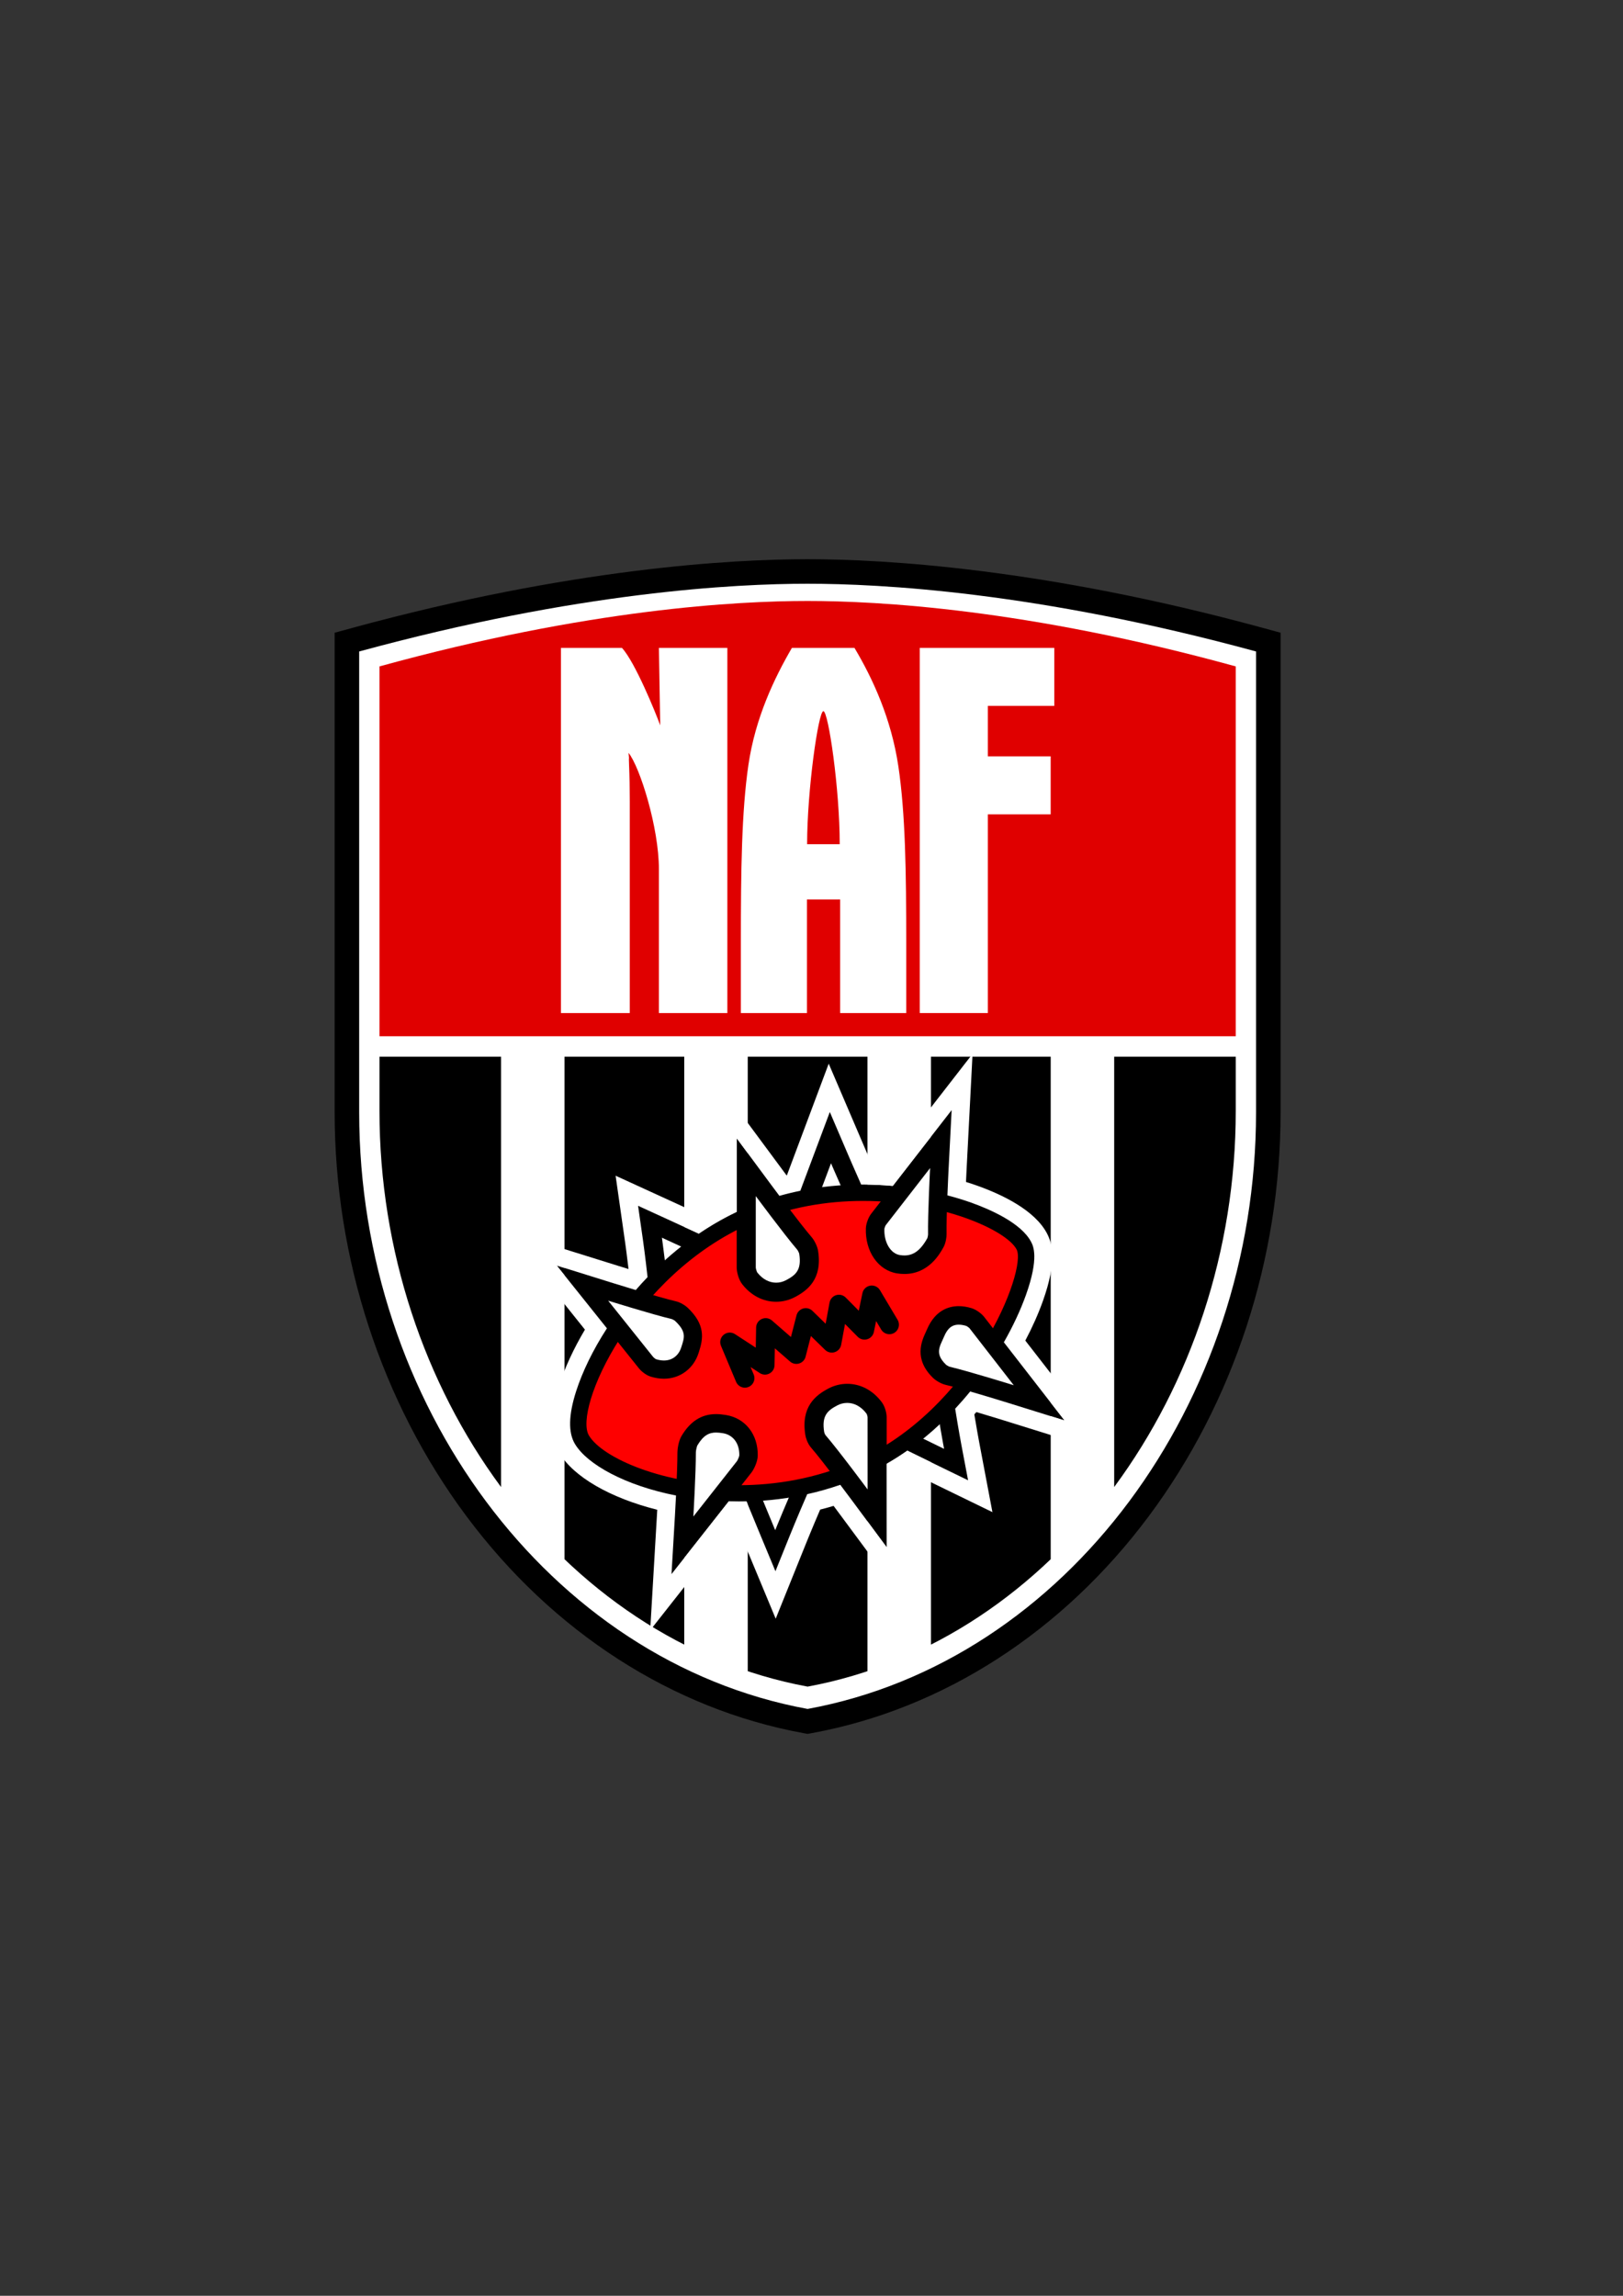
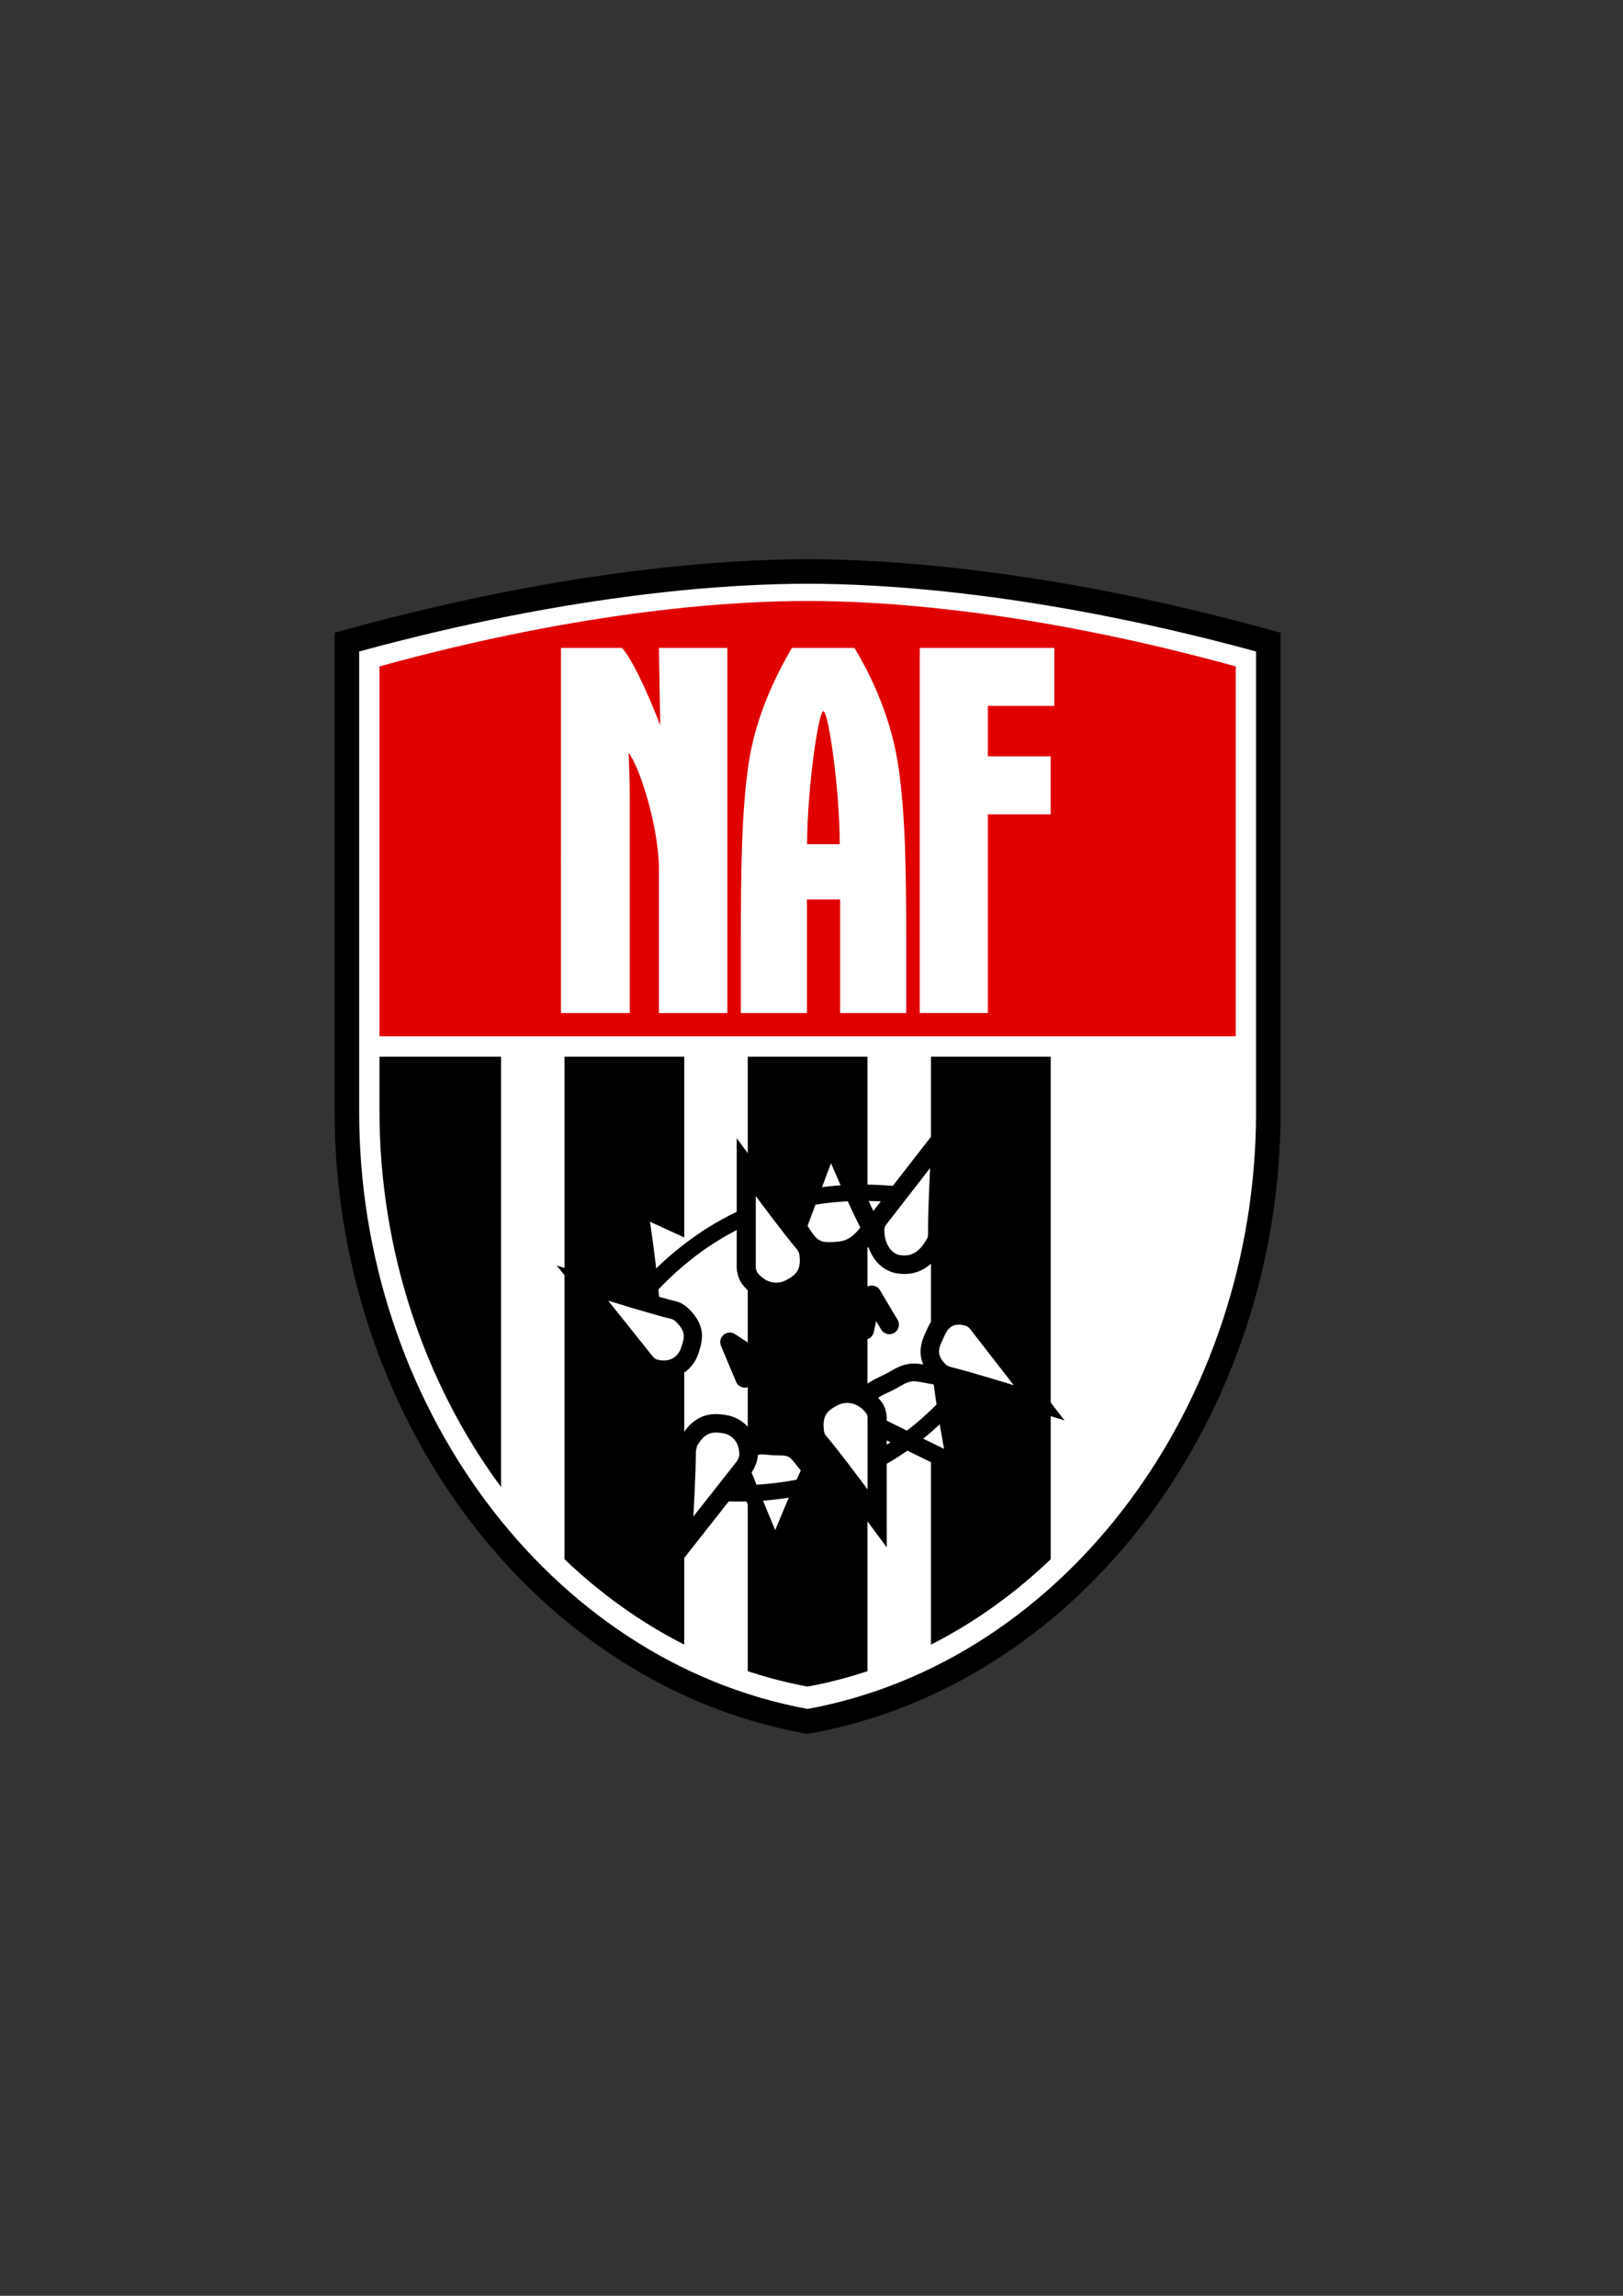
<svg xmlns="http://www.w3.org/2000/svg" xmlns:xlink="http://www.w3.org/1999/xlink" version="1.1" id="Layer_1" x="0px" y="0px" width="595.28px" height="841.89px" viewBox="0 0 595.28 841.89" enable-background="new 0 0 595.28 841.89" xml:space="preserve">
  <rect x="0" y="0" width="595.28" height="841.89" fill="#333333" stroke="none" />
  <g>
    <g>
      <path fill="#FFFFFF" d="M295.401,631.111c-46.863-8.602-89.73-36.226-120.705-77.785c-30.603-41.06-47.457-92.7-47.457-145.407    V235.465l3.316-0.904c79.789-21.749,138.038-24.996,165.658-24.996c27.62,0,85.869,3.248,165.659,24.996l3.316,0.904v172.454    c0,52.707-16.854,104.348-47.457,145.407c-30.976,41.56-73.843,69.184-120.706,77.785l-0.813,0.149L295.401,631.111z" />
      <path d="M296.213,214.065c26.546,0,84.04,2.913,164.475,24.838c0,31.89,0,66.969,0,169.016    c0,106.354-69.35,201.307-164.475,218.767c-95.126-17.46-164.475-112.413-164.475-218.767c0-102.047,0-137.126,0-169.016    C212.173,216.978,269.667,214.065,296.213,214.065 M296.213,205.065c-27.845,0-86.547,3.268-166.841,25.155l-6.633,1.808v6.875    v169.016c0,53.67,17.17,106.265,48.349,148.097c31.656,42.474,75.516,70.715,123.501,79.522l1.625,0.298l1.625-0.298    c47.984-8.808,91.844-37.049,123.5-79.522c31.179-41.832,48.35-94.427,48.35-148.097V238.903v-6.875l-6.633-1.808    C382.76,208.333,324.059,205.065,296.213,205.065L296.213,205.065z" />
    </g>
    <path fill="#E00000" d="M453.244,244.378c-76.795-21.153-131.475-23.998-157.031-23.998c-25.556,0-80.237,2.845-157.031,23.998   c0,27.714,0,57.937,0,135.622h314.062C453.244,302.314,453.244,272.092,453.244,244.378z" />
    <g>
      <defs>
        <path id="SVGID_1_" d="M139.183,380c0,8.554,0,17.674,0,27.44c0,102.606,66.21,194.215,157.031,211.06     c90.821-16.845,157.031-108.454,157.031-211.06c0-9.766,0-18.886,0-27.44H139.183z" />
      </defs>
      <clipPath id="SVGID_2_">
        <use xlink:href="#SVGID_1_" overflow="visible" />
      </clipPath>
      <g clip-path="url(#SVGID_2_)">
        <rect x="207.05" y="387.5" width="43.919" height="242.5" />
        <rect x="136.205" y="387.5" width="47.561" height="242.5" />
        <rect x="274.254" y="387.5" width="43.919" height="242.5" />
        <rect x="341.456" y="387.5" width="43.919" height="242.5" />
-         <rect x="408.661" y="387.5" width="46.641" height="242.5" />
      </g>
    </g>
  </g>
  <g>
    <g>
      <path fill="#FFFFFF" d="M304.01,458.996c-5.735,0-7.737-2.744-10.782-7.597l-0.921-1.467l12.271-32.753l3.436,8.02    c0.072,0.171,7.373,17.198,10.641,23.3l1.094,2.044l-1.455,1.805c-4.834,6-8.429,6.513-13.773,6.643    C304.346,458.994,304.175,458.996,304.01,458.996z" />
      <path d="M304.796,426.577c0,0,7.396,17.266,10.772,23.574c-3.91,4.853-6.279,5.222-11.134,5.34    c-0.146,0.004-0.287,0.005-0.425,0.005c-3.813,0-4.939-1.372-7.818-5.957C300.377,438.375,304.796,426.577,304.796,426.577     M304.361,407.782l-6.121,16.34c0,0-4.419,11.797-8.604,22.96l-1.216,3.244l1.842,2.935c2.85,4.54,5.797,9.235,13.747,9.235    c0.192,0,0.391-0.002,0.594-0.007c5.787-0.141,10.67-0.815,16.416-7.945l2.908-3.61l-2.188-4.086    c-3.195-5.969-10.438-22.856-10.51-23.026L304.361,407.782L304.361,407.782z" />
    </g>
    <g>
      <path fill="#FFFFFF" d="M253.649,482.794c-1.45,0-2.873-0.259-4.841-0.618c-1.061-0.194-2.325-0.425-3.889-0.669l-2.736-0.426    l-0.214-2.762c-0.892-11.485-2.645-23.83-2.662-23.954l-0.905-6.343l5.826,2.666c0.194,0.089,19.49,8.923,29.688,13.817    l2.688,1.29l-0.846,2.858c-1.917,6.479-5.208,7.817-9.374,9.512c-1.355,0.551-2.891,1.175-4.7,2.092    C258.288,481.977,256.22,482.794,253.649,482.794z" />
-       <path d="M242.771,453.871c0,0,19.343,8.853,29.63,13.79c-1.953,6.597-4.918,5.736-12.299,9.474    c-3.149,1.595-4.665,2.159-6.453,2.159c-1.803,0-3.882-0.573-8.191-1.245C244.546,466.31,242.771,453.871,242.771,453.871     M234.032,442.173l1.81,12.687c0.017,0.123,1.754,12.364,2.637,23.731l0.429,5.521l5.472,0.853c1.511,0.236,2.727,0.458,3.8,0.653    c2.069,0.378,3.703,0.676,5.47,0.676c3.575,0,6.354-1.263,9.615-2.914c1.68-0.851,3.082-1.421,4.437-1.972    c4.433-1.803,9.016-3.667,11.412-11.76l1.692-5.718l-5.375-2.58c-10.227-4.908-29.552-13.756-29.746-13.845L234.032,442.173    L234.032,442.173z" />
    </g>
    <g>
      <path fill="#FFFFFF" d="M344.844,534.239c-0.176-0.086-17.755-8.638-27.059-13.378l-2.213-1.127l0.505-2.432    c1.317-6.357,4.354-7.775,7.868-9.416c1.156-0.54,2.466-1.151,3.992-2.042c2.994-1.75,4.844-2.583,7.252-2.583    c1.307,0,2.582,0.248,4.346,0.591c0.946,0.184,2.073,0.403,3.465,0.634l2.383,0.395l0.313,2.395    c1.467,11.246,3.746,23.312,3.769,23.433l1.206,6.364L344.844,534.239z" />
      <path d="M335.189,506.515c1.586,0,3.459,0.549,7.279,1.182c1.496,11.469,3.799,23.617,3.799,23.617s-17.621-8.569-27.005-13.351    c1.338-6.454,4.011-5.627,10.315-9.309C332.287,507.07,333.594,506.515,335.189,506.515 M335.189,500.008L335.189,500.008    c-3.435,0-6.061,1.372-8.896,3.028c-1.395,0.814-2.579,1.368-3.724,1.902c-4.551,2.124-8.151,4.334-9.68,11.704l-1.008,4.863    l4.426,2.255c9.33,4.754,26.936,13.318,27.113,13.404l11.649,5.666l-2.411-12.729c-0.022-0.12-2.285-12.107-3.739-23.248    l-0.624-4.788l-4.764-0.79c-1.339-0.222-2.422-0.432-3.377-0.617C338.287,500.295,336.81,500.008,335.189,500.008L335.189,500.008    z" />
    </g>
    <g>
      <path fill="#FFFFFF" d="M281.697,562.23c-0.066-0.159-6.667-16.036-10.054-24.62l-0.621-1.574l1.084-1.299    c2.561-3.066,4.663-4.261,7.499-4.261c0.754,0,1.496,0.081,2.282,0.168c0.922,0.102,1.967,0.217,3.237,0.217l0.497-0.002    c4.802,0,5.921,1.102,8.451,4.285c0.49,0.617,1.073,1.352,1.814,2.225l1.169,1.38l-0.75,1.646    c-4.69,10.299-9.289,21.692-9.334,21.807l-2.602,6.457L281.697,562.23z" />
      <path d="M279.605,533.326c1.396,0,3.026,0.385,5.52,0.385c0.052,0,0.104,0,0.157,0c0.116-0.001,0.229-0.001,0.34-0.001    c4.537,0,4.088,0.783,8.091,5.503c-4.771,10.476-9.384,21.923-9.384,21.923s-6.618-15.912-10.034-24.571    C276.505,533.918,277.875,533.326,279.605,533.326 M279.605,527.626c-4.647,0-7.504,2.672-9.687,5.285l-2.169,2.598l1.242,3.147    c3.396,8.608,10.007,24.509,10.073,24.669l5.347,12.854l5.205-12.913c0.045-0.113,4.624-11.457,9.285-21.69l1.499-3.292    l-2.339-2.759c-0.705-0.831-1.263-1.533-1.755-2.153c-2.963-3.729-4.869-5.363-10.683-5.363l-0.383,0.002h-0.114    c-1.114,0-2.035-0.102-2.926-0.199C281.372,527.721,280.516,527.626,279.605,527.626L279.605,527.626z" />
    </g>
    <g>
-       <path fill="#FE0000" d="M270.986,547.638c-28.292,0-51.906-10.228-57.559-19.702c-2.512-4.21-0.982-11.482,0.743-16.843    c7.055-21.914,28.865-51.678,60.08-65.241c12.917-5.614,27.145-8.461,42.285-8.461c28.044,0,54.287,10.27,59.016,19.451    c1.949,3.786-0.051,11.334-2.07,17c-7.662,21.48-27.671,51.371-58.847,64.921C301.09,544.651,286.404,547.638,270.986,547.638z" />
      <path d="M316.535,440.391c28.678-0.001,52.679,10.698,56.35,17.825c3.862,7.501-16.121,58.965-59.447,77.796    c-14.288,6.212-28.954,8.626-42.452,8.626c-27.424,0-50.042-9.956-54.983-18.239c-5.754-9.644,16.123-58.972,59.443-77.796    C289.112,442.663,303.321,440.391,316.535,440.391 M316.538,434.391v6V434.391c-15.56,0-30.188,2.931-43.484,8.709    c-32.07,13.936-54.485,44.538-61.74,67.074c-2.786,8.653-2.942,15.146-0.464,19.299c6.207,10.403,30.397,21.165,60.135,21.165    c15.833,0,30.92-3.069,44.844-9.123c15.004-6.521,28.506-17.08,40.13-31.383c8.789-10.813,16.205-23.674,20.345-35.282    c4.867-13.645,2.645-17.962,1.914-19.381c-3.641-7.068-15.424-12.114-22.123-14.492    C344.133,436.729,330.084,434.391,316.538,434.391L316.538,434.391z" />
    </g>
    <g>
      <path fill="#FFFFFF" d="M284.681,473.867c-3.693,0-7.136-1.809-9.695-5.094c-0.771-0.99-1.281-3.027-1.281-3.94v-36.817    l6.313,8.526c0.103,0.139,10.311,13.917,15.08,19.496c0.565,0.662,1.343,2.198,1.498,3.188c1.185,7.568-1.842,10.819-6.75,13.372    C288.25,473.428,286.463,473.867,284.681,473.867z" />
      <path d="M277.205,438.625c0,0,10.327,13.949,15.232,19.688c0.195,0.229,0.66,1.193,0.701,1.455c0.924,5.9-1.197,7.795-4.907,9.725    c-1.083,0.563-2.297,0.875-3.55,0.875c-2.372,0-4.885-1.114-6.934-3.744c-0.185-0.237-0.542-1.442-0.542-1.79    C277.205,451.901,277.205,438.625,277.205,438.625 M270.205,417.406v21.219v26.208c0,1.451,0.625,4.3,2.017,6.088    c3.239,4.158,7.663,6.446,12.459,6.446c2.342,0,4.688-0.575,6.782-1.665c4.845-2.521,10.202-6.732,8.591-17.018    c-0.269-1.713-1.377-3.847-2.295-4.92c-4.69-5.486-14.826-19.167-14.928-19.305L270.205,417.406L270.205,417.406z" />
    </g>
    <g>
      <path fill="#FFFFFF" d="M243.51,502.25c-1.255,0-2.569-0.213-3.905-0.632c-1.147-0.361-2.333-1.517-2.635-1.896l-23.348-29.203    l10.429,3.255c0.163,0.051,16.344,5.094,23.117,6.688c0.834,0.195,2.113,0.933,2.653,1.436c5.334,4.979,4.721,8.587,3.364,12.787    l-0.158,0.489C251.635,499.538,247.988,502.25,243.51,502.25z" />
      <path d="M223.056,476.964c0,0,16.378,5.111,23.347,6.751c0.209,0.049,0.967,0.466,1.14,0.627c4.413,4.119,3.447,6.224,2.301,9.815    c-0.86,2.697-3.047,4.75-6.333,4.75c-0.889,0-1.858-0.15-2.903-0.479c-0.177-0.056-0.859-0.585-1.021-0.788    C231.46,487.476,223.056,476.964,223.056,476.964 M204.19,464.073l13.644,17.065l16.531,20.677    c0.482,0.606,2.204,2.351,4.234,2.99c1.665,0.522,3.316,0.787,4.912,0.787c5.894,0,10.879-3.691,12.702-9.403l0.154-0.479    c1.542-4.773,2.483-9.96-4.263-16.256c-0.885-0.825-2.648-1.893-4.18-2.25c-6.646-1.563-22.714-6.572-22.876-6.623L204.19,464.073    L204.19,464.073z" />
    </g>
    <g>
      <path fill="#FFFFFF" d="M250.931,555.93c0.009-0.158,0.929-15.938,0.915-23.382c-0.001-0.857,0.394-3.165,1.018-4.215    c2.618-4.416,5.63-6.388,9.763-6.388c0.911,0,1.875,0.091,3.127,0.296c4.471,0.73,8.922,4.579,8.791,11.528    c-0.026,1.346-1.042,3.439-1.586,4.132L250.3,566.683L250.931,555.93z" />
      <path d="M262.627,525.326c0.807,0,1.661,0.102,2.582,0.252c3.268,0.534,6.047,3.288,5.955,8.127    c-0.007,0.353-0.598,1.769-0.863,2.106c-7.919,10.06-15.994,20.316-15.994,20.316s0.936-15.953,0.921-23.587    c-0.001-0.538,0.356-2.165,0.542-2.479C257.97,526.35,260.06,525.327,262.627,525.326 M262.627,518.563L262.627,518.563    c-5.318,0.001-9.464,2.634-12.675,8.051c-1.139,1.913-1.489,5.023-1.488,5.939c0.014,7.341-0.9,23.021-0.909,23.179l-1.261,21.506    l13.325-16.927l15.994-20.316c0.786-1,2.266-3.827,2.311-6.159c0.147-7.771-4.524-13.771-11.625-14.932    C264.861,518.669,263.728,518.563,262.627,518.563L262.627,518.563z" />
    </g>
    <g>
      <path fill="#FFFFFF" d="M315.406,548.281c-0.106-0.144-10.674-14.396-15.326-19.771c-0.688-0.797-1.146-2.207-1.24-2.786    c-1.24-7.651,1.792-10.93,6.726-13.496c1.6-0.831,3.387-1.271,5.169-1.271c3.788,0,7.296,1.893,9.874,5.329    c0.708,0.942,1.099,2.622,1.099,3.422l0.015,37.098L315.406,548.281z" />
      <path d="M310.735,514.457c2.427,0,5.001,1.166,7.075,3.93c0.135,0.18,0.397,1.067,0.397,1.321    c0.005,13.021,0.011,26.489,0.011,26.489s-10.697-14.438-15.491-19.978c-0.105-0.122-0.396-0.824-0.432-1.052    c-0.97-5.984,1.153-7.894,4.886-9.835C308.266,514.769,309.48,514.457,310.735,514.457 M310.736,507.457L310.736,507.457    c-2.344,0-4.689,0.576-6.785,1.666c-4.872,2.534-10.249,6.775-8.565,17.165c0.146,0.905,0.762,3.024,2.044,4.508    c4.571,5.283,15.058,19.427,15.163,19.568l12.633,17.049l-0.008-21.219l-0.011-26.489c0-1.253-0.479-3.76-1.798-5.519    C320.152,509.847,315.652,507.457,310.736,507.457L310.736,507.457z" />
    </g>
    <g>
      <path fill="#FFFFFF" d="M370.816,511.225c-0.162-0.051-16.366-5.09-23.278-6.719c-0.923-0.22-2.353-1.065-2.924-1.621    c-5.5-5.291-3.471-9.711-1.989-12.938c0.173-0.376,0.35-0.762,0.521-1.162c0.684-1.587,2.759-6.411,8.494-6.411    c1.146,0,2.348,0.189,3.674,0.58c1.018,0.304,2.43,1.355,2.975,2.06l22.85,29.426L370.816,511.225z" />
      <path d="M351.641,485.769c0.787,0,1.684,0.139,2.715,0.442c0.248,0.074,1.085,0.669,1.249,0.881    c7.979,10.274,16.222,20.891,16.222,20.891s-16.398-5.106-23.51-6.782c-0.246-0.059-1.137-0.558-1.337-0.752    c-4.271-4.108-2.284-6.667-0.712-10.323C347.324,487.669,348.726,485.769,351.641,485.769 M351.641,478.977L351.641,478.977    c-3.637,0.001-8.604,1.469-11.613,8.465c-0.161,0.376-0.327,0.736-0.488,1.088c-1.467,3.193-4.518,9.84,2.731,16.813    c0.929,0.901,2.871,2.084,4.477,2.466c6.808,1.604,22.898,6.608,23.061,6.658l20.644,6.429l-13.26-17.078l-16.223-20.892    c-0.902-1.165-2.898-2.694-4.67-3.223C354.632,479.212,353.116,478.977,351.641,478.977L351.641,478.977z" />
    </g>
    <g>
      <path fill="#FFFFFF" d="M331.723,463.781c-0.691,0-1.422-0.059-2.168-0.176c-5.207-0.816-8.814-6.306-8.579-13.053    c0.034-0.962,0.627-2.595,1.221-3.36l22.892-29.474l-0.559,10.797c-0.008,0.17-0.872,17.021-0.744,24.159    c0.012,0.616-0.217,2.176-0.718,3.071C341.154,459.191,337.892,463.781,331.723,463.781z" />
      <path d="M341.139,428.341c0,0-0.881,17.054-0.749,24.395c0.005,0.276-0.185,1.172-0.287,1.354    c-2.544,4.581-5.171,6.296-8.38,6.296c-0.531,0-1.078-0.047-1.643-0.136c-3.352-0.525-5.887-4.537-5.711-9.579    c0.01-0.263,0.359-1.201,0.512-1.398C332.87,438.987,341.139,428.341,341.139,428.341 M349.037,407.096l-13.264,17.079    l-16.257,20.931c-1.028,1.328-1.876,3.664-1.935,5.326c-0.297,8.492,4.518,15.443,11.446,16.529    c0.92,0.144,1.827,0.217,2.694,0.217c8.881,0,12.974-7.369,14.318-9.79c0.865-1.549,1.16-3.759,1.14-4.784    c-0.126-7.014,0.732-23.744,0.741-23.912L349.037,407.096L349.037,407.096z" />
    </g>
    <polyline fill="none" stroke="#000000" stroke-width="7" stroke-linecap="round" stroke-linejoin="round" points="273.205,505.375    267.664,492.166 280.58,500.583 280.83,486.875 292.08,496.654 295.539,483.208 305.08,492.514 307.705,478.291 317.08,487.75    319.747,474.916 326.205,485.769  " />
    <g>
-       <path fill="#FFFFFF" d="M349.037,407.096l-1.115,21.595c-0.004,0.086-0.229,4.463-0.432,9.664c2.955,0.771,5.841,1.64,8.605,2.621    c6.699,2.378,18.482,7.424,22.123,14.492c0.73,1.419,2.953,5.736-1.914,19.381c-2.006,5.624-4.785,11.541-8.113,17.378l9,11.59    l13.26,17.078l-20.644-6.429c-0.107-0.033-7.206-2.24-13.966-4.193c-1.789,2.195-3.628,4.294-5.505,6.312    c1.176,7.437,2.308,13.433,2.323,13.518l2.411,12.729l-11.649-5.666c-0.092-0.044-4.806-2.337-10.629-5.199    c-2.473,1.733-5,3.339-7.578,4.818l0.004,9.41l0.008,21.219l-12.633-17.049c-0.044-0.06-1.912-2.579-4.402-5.872    c-3.959,1.374-8,2.516-12.116,3.431c-3.526,8.077-6.422,15.254-6.458,15.344l-5.205,12.913l-5.347-12.854    c-0.041-0.098-2.538-6.104-5.247-12.722c-0.942,0.021-1.886,0.034-2.833,0.034c-1.245,0-2.477-0.025-3.701-0.063l-7.665,9.736    l-13.325,16.927l1.261-21.506c0.004-0.07,0.187-3.208,0.388-7.314c-18.651-3.684-32.595-11.407-37.092-18.945    c-2.478-4.152-2.322-10.646,0.464-19.299c2.299-7.141,6.125-15.092,11.292-23.065l-4.773-5.97l-13.644-17.065l20.857,6.509    c0.076,0.023,3.664,1.143,8.136,2.483c1.388-1.599,2.831-3.177,4.324-4.731c-0.81-7.438-1.654-13.389-1.666-13.475l-1.81-12.687    l11.652,5.333c0.094,0.043,4.713,2.158,10.605,4.882c4.389-2.985,9.034-5.681,13.916-7.992v-5.771v-21.219l12.626,17.054    c0.035,0.048,1.258,1.698,3.039,4.067c2.519-0.714,5.078-1.332,7.671-1.862c2.639-7.042,4.699-12.543,4.699-12.543l6.121-16.34    l6.869,16.039c0.039,0.092,2.177,5.076,4.637,10.577c0.224-0.001,0.445-0.008,0.67-0.008v1.503c0,0.001,0.001,0.001,0.001,0.002    v-1.505c3.617,0,7.269,0.179,10.909,0.504l8.326-10.72L349.037,407.096 M356.712,386.454l-12.888,16.594l-13.264,17.079    l-6.149,7.918c-0.427-0.027-0.851-0.052-1.274-0.074v-0.18h-2.98c-1.644-3.731-2.84-6.524-2.854-6.559l-6.873-16.048    l-6.478-15.123l-5.771,15.406l-6.121,16.34l-3.442,9.187c-0.04,0.01-0.08,0.02-0.119,0.028c-0.208-0.28-0.333-0.447-0.356-0.479    l-12.634-17.065L263.605,397.4v20.006v21.219v1.688c-2.657,1.392-5.289,2.911-7.874,4.548c-4.235-1.952-7.233-3.325-7.309-3.359    l-11.644-5.329l-10.987-5.028l1.707,11.961l1.81,12.687c0.119,0.852,0.64,4.61,1.222,9.574c-1.718-0.525-2.98-0.917-3.488-1.075    l-20.885-6.518l-20.591-6.425l13.47,16.847l13.644,17.065l1.861,2.328c-4.13,6.942-7.387,13.976-9.508,20.563    c-3.441,10.688-3.391,18.769,0.151,24.703c5.22,8.75,18.707,16.49,35.879,20.787c-0.058,1.055-0.095,1.679-0.095,1.691    l-1.262,21.519l-1.23,20.989l13.005-16.521l13.325-16.927l4.956-6.295c1.611,3.911,2.882,6.974,3.196,7.728l5.361,12.889    l6.19,14.882l6.025-14.95l5.205-12.913c0.025-0.063,2.223-5.505,5.08-12.154c1.654-0.419,3.299-0.873,4.926-1.361    c0.946,1.266,1.532,2.056,1.541,2.068l12.639,17.057l11.91,16.073l-0.008-20.005l-0.008-21.22l-0.002-5.668    c0.501-0.313,1-0.63,1.496-0.951c4.186,2.052,7.164,3.5,7.26,3.546l11.612,5.648l11.817,5.747l-2.446-12.911l-2.411-12.729    c-0.166-0.89-0.918-4.936-1.785-10.203c0.252-0.284,0.503-0.569,0.752-0.854c4.86,1.442,9.128,2.764,9.714,2.945l20.664,6.436    l20.061,6.247l-12.886-16.597l-13.26-17.078l-6.342-8.167c2.612-4.95,4.778-9.824,6.459-14.536    c5.224-14.645,3.396-21.063,1.565-24.618c-4.448-8.638-16.477-14.388-25.783-17.691c-1.283-0.456-2.619-0.897-4-1.324    c0.089-1.967,0.165-3.515,0.205-4.315l0.006-0.126l1.113-21.555L356.712,386.454L356.712,386.454z" />
-     </g>
+       </g>
  </g>
  <g id="NAF">
    <path id="N" fill="#FFFFFF" d="M205.741,237.587h22.371c4.826,5.226,12.357,23.757,14.044,28.413l-0.486-28.413h25.111v133.908   H241.67v-52.74c0-15.25-6.948-37.44-11.132-42.673c0.354,3.958,0,0,0.18,4.243c0.177,4.244,0.267,8.758,0.267,13.544v77.626   h-25.244V237.587z" />
    <polygon id="F" fill="#FFFFFF" points="337.34,371.495 337.34,237.587 386.686,237.587 386.686,258.859 362.314,258.859    362.314,277.36 385.364,277.36 385.364,298.632 362.314,298.632 362.314,371.495  " />
    <path id="A" fill="#FFFFFF" d="M308.147,371.495v-41.652h-12.175v41.652h-24.239v-25.844c0-26.227,0.256-47.938,2.767-65.135   c2.511-17.196,9.45-31.766,15.959-42.929h22.938c6.803,11.413,13.492,26.004,16.092,43.36c2.598,17.358,2.898,38.925,2.898,64.705   v25.844H308.147z M301.995,260.793c-1.826,0-5.962,29.019-5.962,48.778h11.958C307.991,289.313,303.821,260.793,301.995,260.793z" />
  </g>
</svg>